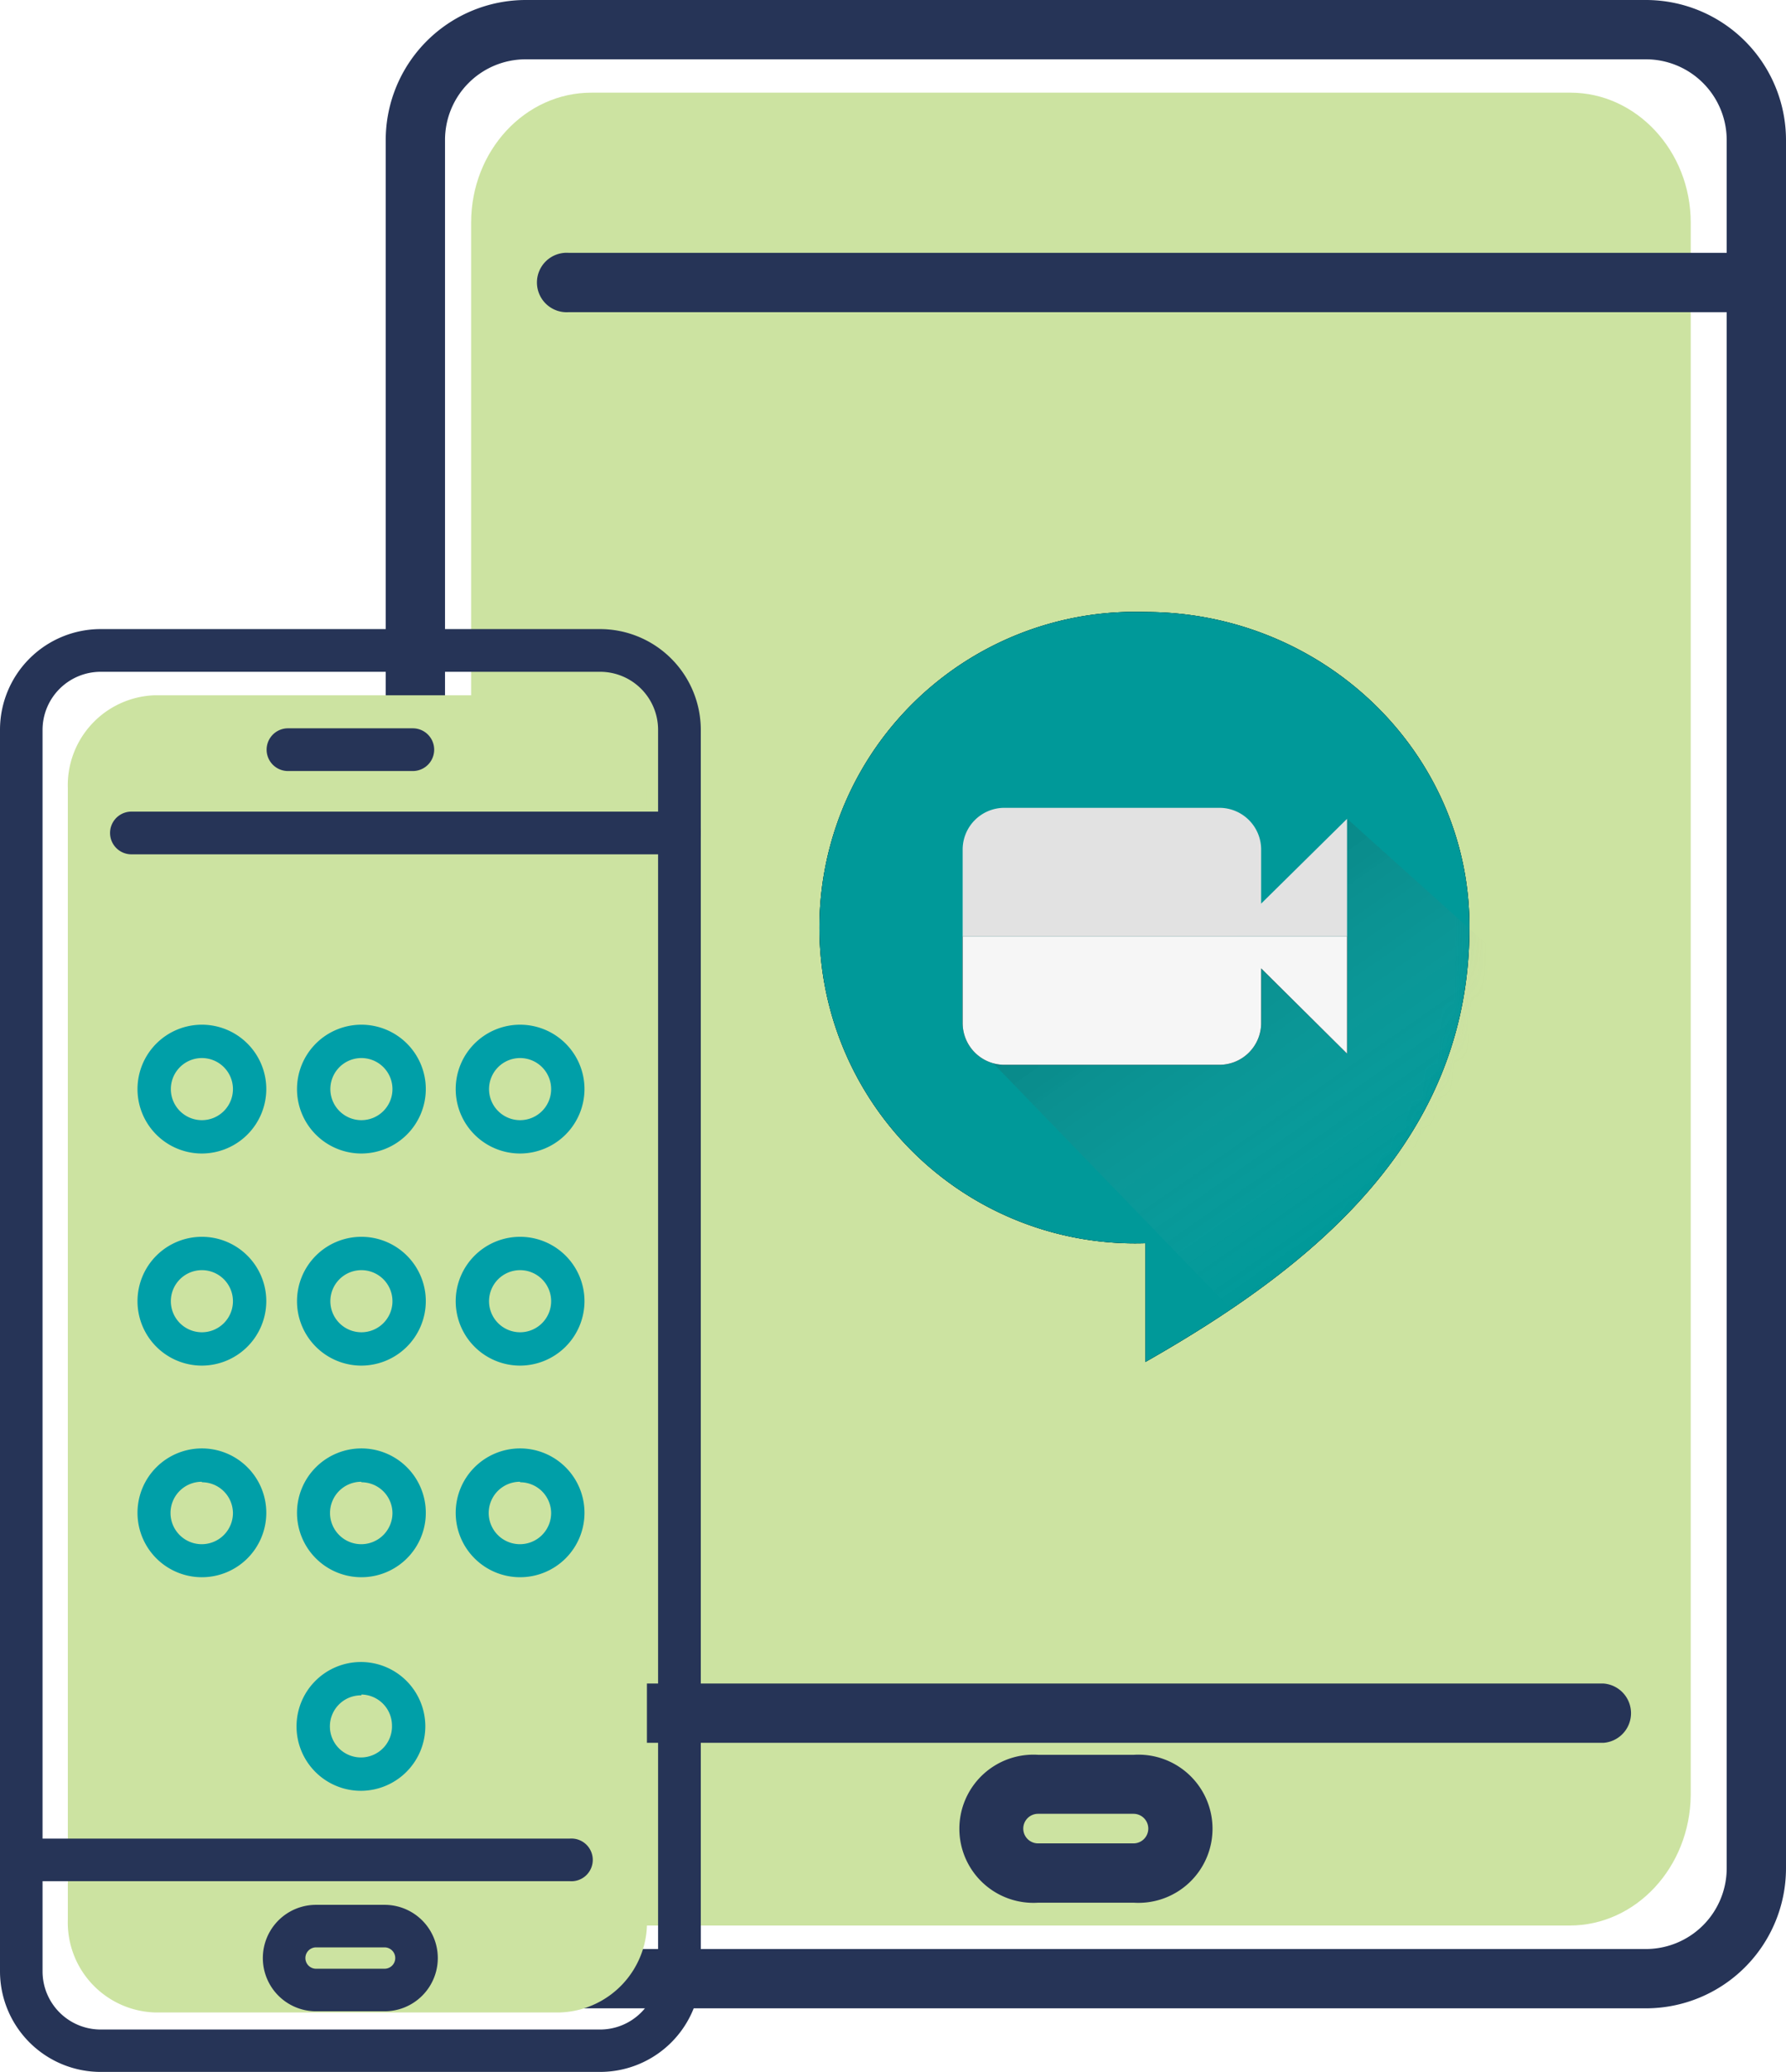
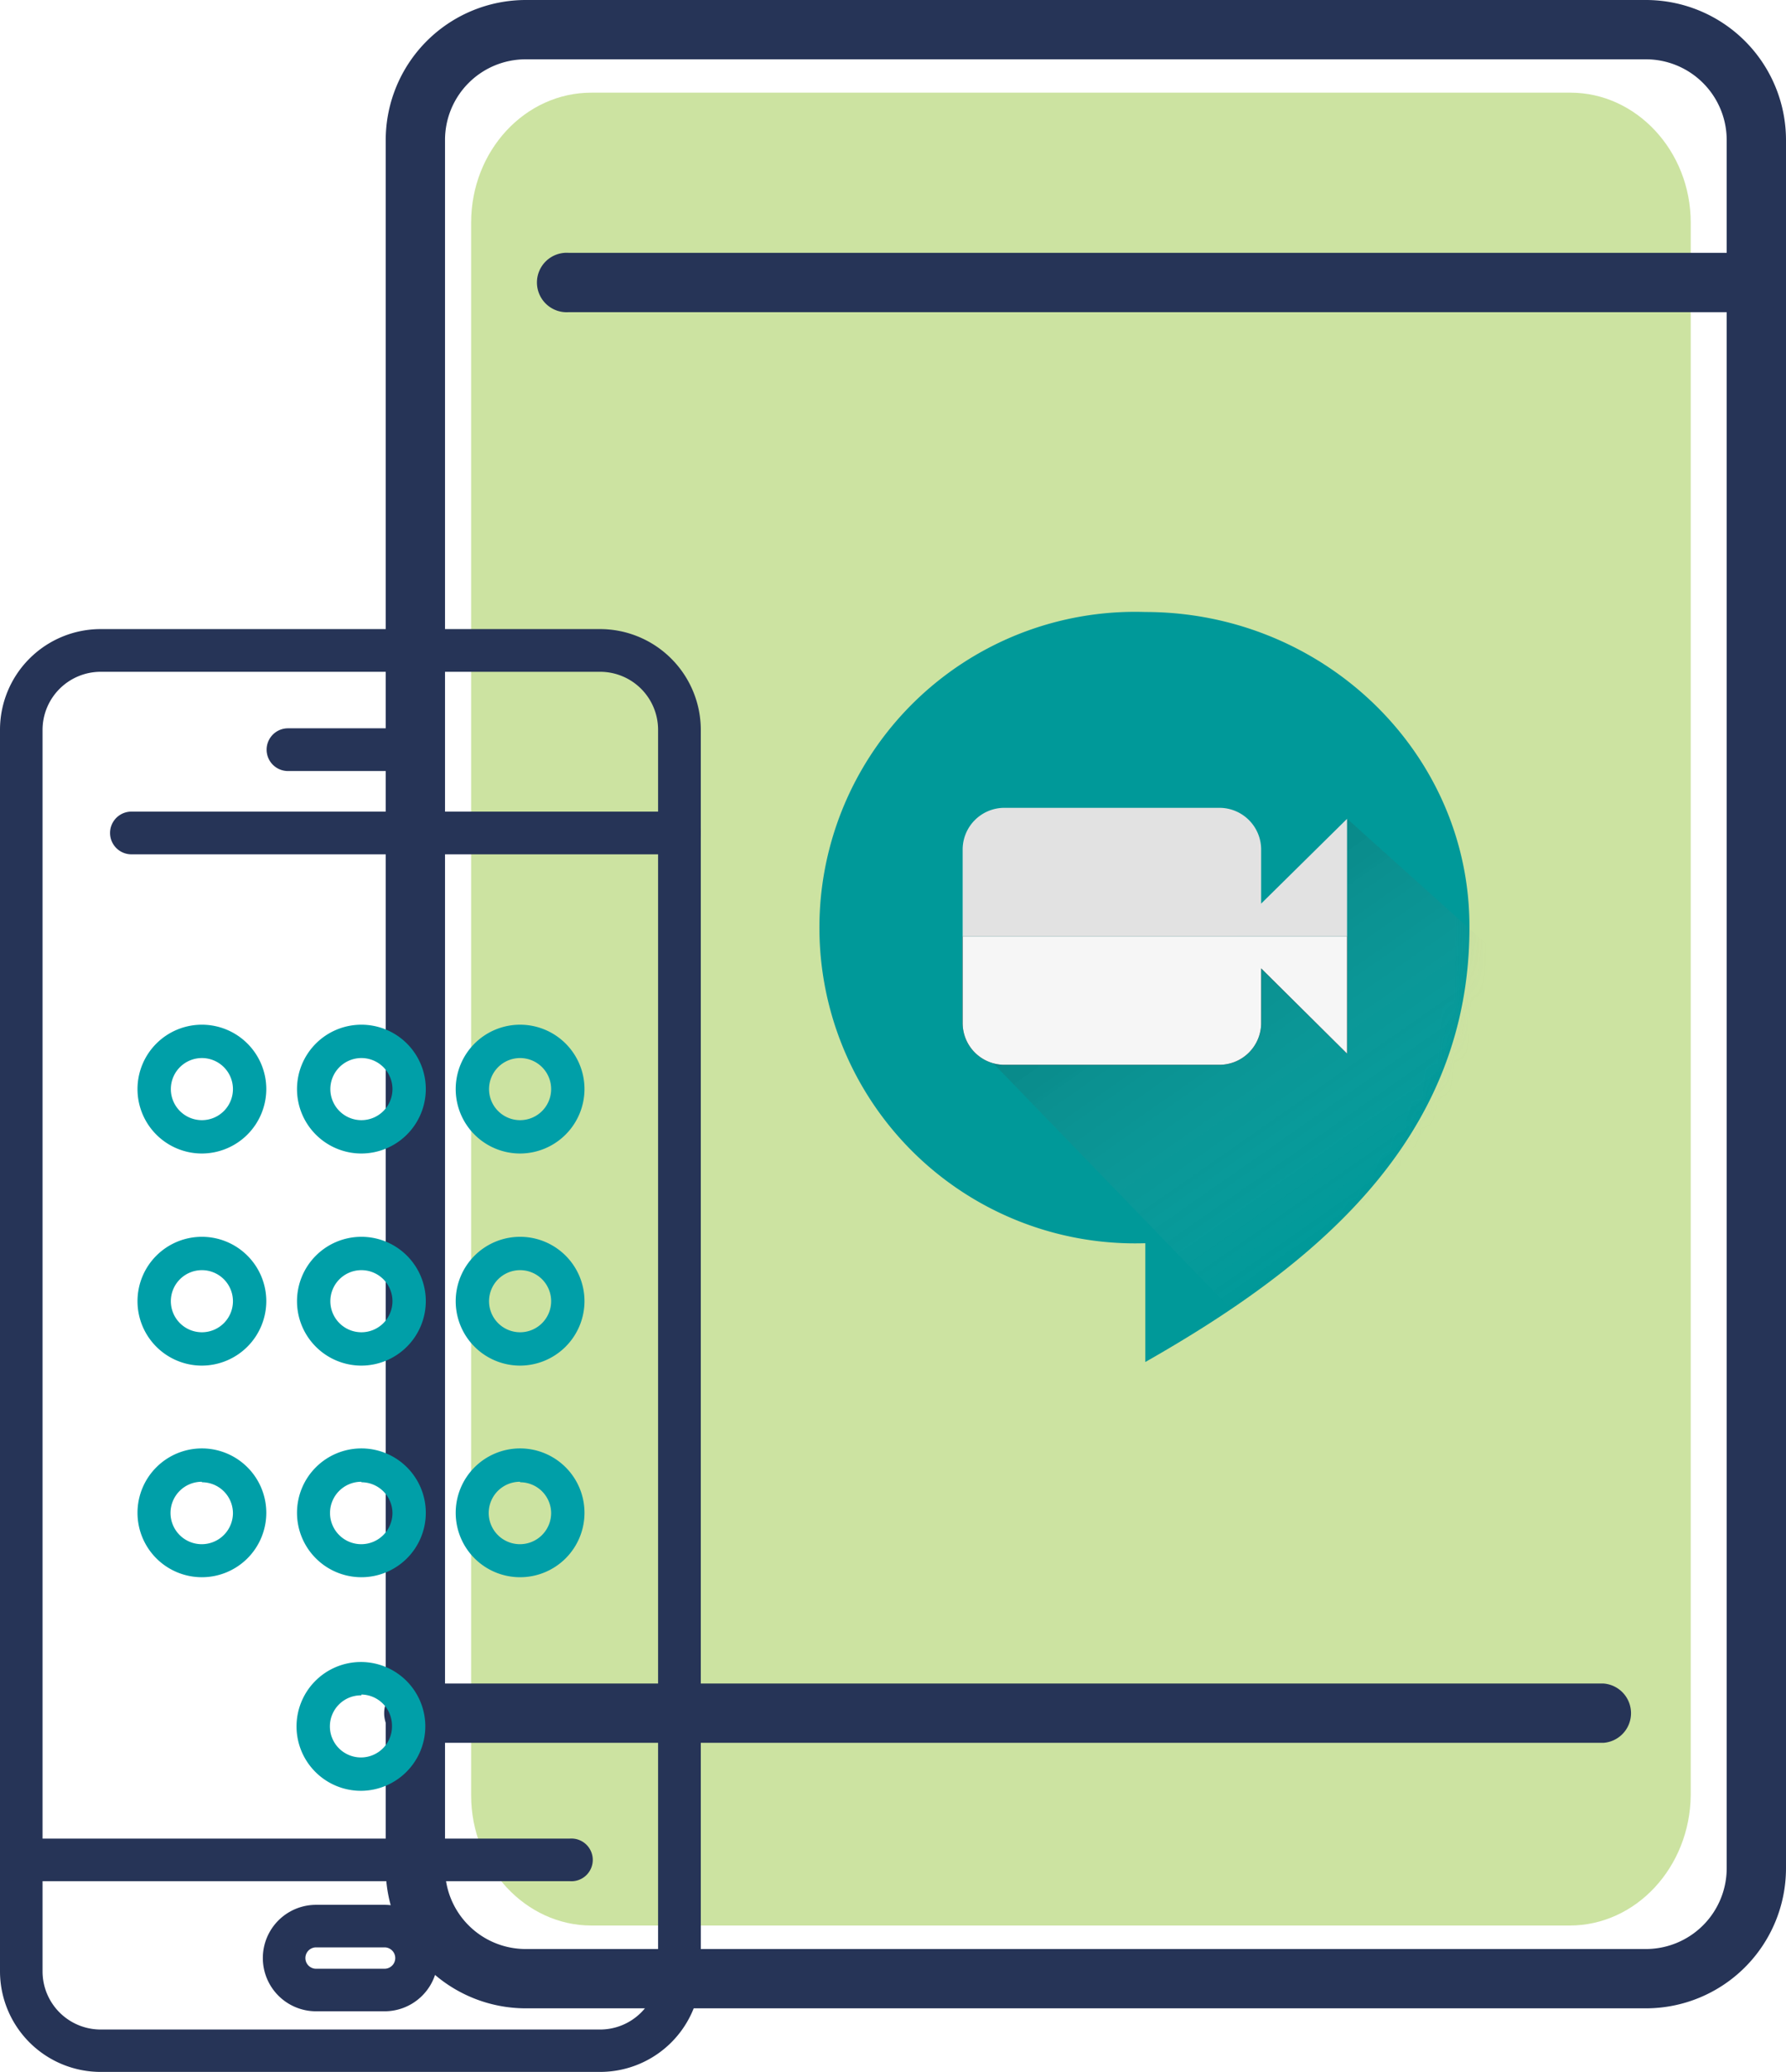
<svg xmlns="http://www.w3.org/2000/svg" viewBox="0 0 108.72 126.11">
  <defs>
    <style>.cls-1{fill:#fff;}.cls-2{fill:#cce3a1;}.cls-3{fill:#263457;}.cls-4{fill:#009fa8;}.cls-5{fill:url(#Degradado_sin_nombre_3);}.cls-6{fill:#099;}.cls-7{mask:url(#mask);}.cls-8{fill-opacity:0.21;fill:url(#Degradado_sin_nombre_2);}.cls-9{fill:#f6f6f6;fill-rule:evenodd;}.cls-10{fill:#e2e2e2;}</style>
    <linearGradient id="Degradado_sin_nombre_3" x1="-1081.72" y1="877.17" x2="-1081.64" y2="877.25" gradientTransform="matrix(255.95, 0, 0, -296.14, 276930.13, 259832.03)" gradientUnits="userSpaceOnUse">
      <stop offset="0" stop-color="#058b7e" />
      <stop offset="0" stop-color="#058d80" />
      <stop offset="1" stop-color="#058d7f" />
    </linearGradient>
    <mask id="mask" x="50.03" y="37.25" width="48.08" height="45.65" maskUnits="userSpaceOnUse">
      <g id="mask-7">
        <path id="path-6" class="cls-1" d="M69.72,37.25a19.22,19.22,0,1,0,0,38.42l0,7.23c10.11-5.75,19.73-13.41,19.73-26.44C89.49,45.85,80.59,37.25,69.72,37.25Z" />
      </g>
    </mask>
    <linearGradient id="Degradado_sin_nombre_2" x1="-1081.86" y1="877.66" x2="-1081.78" y2="877.57" gradientTransform="matrix(253.58, 0, 0, -199.59, 274406.21, 175225.71)" gradientUnits="userSpaceOnUse">
      <stop offset="0" />
      <stop offset="1" stop-color="#d8d8d8" stop-opacity="0" />
    </linearGradient>
  </defs>
  <g id="Capa_2" data-name="Capa 2">
    <g id="Capa_1-2" data-name="Capa 1">
      <path class="cls-2" d="M95.55,117.2H36c-4,0-7.32-3.55-7.32-7.92V13.55c0-4.37,3.28-7.91,7.32-7.91h59.6c4,0,7.32,3.54,7.32,7.91v95.73C102.87,113.65,99.59,117.2,95.55,117.2Z" />
      <path class="cls-3" d="M100.2,122.24H32a8.53,8.53,0,0,1-8.52-8.52V8.52A8.53,8.53,0,0,1,32,0H100.2a8.53,8.53,0,0,1,8.52,8.52v105.2A8.53,8.53,0,0,1,100.2,122.24ZM32,3.61a4.91,4.91,0,0,0-4.91,4.91v105.2A4.91,4.91,0,0,0,32,118.63H100.2a4.92,4.92,0,0,0,4.91-4.91V8.52a4.92,4.92,0,0,0-4.91-4.91ZM74.22,82.89h0Z" />
      <path class="cls-3" d="M106.91,19H34.63a1.81,1.81,0,1,1,0-3.61h72.28a1.81,1.81,0,1,1,0,3.61Z" />
      <path class="cls-3" d="M97.61,106.08H25.33a1.81,1.81,0,1,1,0-3.61H97.61a1.81,1.81,0,0,1,0,3.61Z" />
-       <path class="cls-3" d="M69,115.81H63.21a4.51,4.51,0,1,1,0-9H69a4.51,4.51,0,1,1,0,9Zm-5.81-5.41a.9.9,0,1,0,0,1.8H69a.9.9,0,0,0,0-1.8Z" />
-       <path class="cls-2" d="M34.12,122.49H9.39a5.48,5.48,0,0,1-5.26-5.68V48a5.48,5.48,0,0,1,5.26-5.68H34.12A5.48,5.48,0,0,1,39.38,48v68.78A5.48,5.48,0,0,1,34.12,122.49Z" />
      <path class="cls-3" d="M36.53,126.11H6.12A6.13,6.13,0,0,1,0,120V44.42a6.13,6.13,0,0,1,6.12-6.13H36.53a6.14,6.14,0,0,1,6.13,6.13V120A6.13,6.13,0,0,1,36.53,126.11ZM6.12,40.89a3.54,3.54,0,0,0-3.53,3.53V120a3.54,3.54,0,0,0,3.53,3.53H36.53A3.53,3.53,0,0,0,40.06,120V44.42a3.53,3.53,0,0,0-3.53-3.53Zm30.3,57h0Z" />
      <path class="cls-3" d="M41.36,52H8a1.3,1.3,0,0,1,0-2.6H41.36a1.3,1.3,0,0,1,0,2.6Z" />
      <path class="cls-3" d="M34.67,114.5H1.3a1.3,1.3,0,1,1,0-2.59H34.67a1.3,1.3,0,1,1,0,2.59Z" />
      <path class="cls-3" d="M25.13,46.93h-7.6a1.3,1.3,0,0,1,0-2.6h7.6a1.3,1.3,0,0,1,0,2.6Z" />
      <path class="cls-3" d="M23.41,122.42H19.24a3.24,3.24,0,1,1,0-6.48h4.17a3.24,3.24,0,0,1,0,6.48Zm-4.17-3.89a.65.65,0,0,0,0,1.3h4.17a.65.65,0,0,0,0-1.3Z" />
      <path class="cls-4" d="M12.29,70.21a3.92,3.92,0,1,1,3.92-3.92A3.93,3.93,0,0,1,12.29,70.21Zm0-5.81a1.89,1.89,0,1,0,1.89,1.89A1.89,1.89,0,0,0,12.29,64.4Z" />
      <path class="cls-4" d="M22,70.21a3.92,3.92,0,1,1,3.92-3.92A3.93,3.93,0,0,1,22,70.21Zm0-5.81a1.89,1.89,0,1,0,1.89,1.89A1.89,1.89,0,0,0,22,64.4Z" />
      <path class="cls-4" d="M31.66,70.21a3.92,3.92,0,1,1,3.92-3.92A3.93,3.93,0,0,1,31.66,70.21Zm0-5.81a1.89,1.89,0,1,0,1.89,1.89A1.89,1.89,0,0,0,31.66,64.4Z" />
      <path class="cls-4" d="M12.29,83.12a3.92,3.92,0,1,1,3.92-3.92A3.93,3.93,0,0,1,12.29,83.12Zm0-5.81a1.89,1.89,0,1,0,1.89,1.89A1.89,1.89,0,0,0,12.29,77.31Z" />
      <path class="cls-4" d="M22,83.12a3.92,3.92,0,1,1,3.92-3.92A3.93,3.93,0,0,1,22,83.12Zm0-5.81a1.89,1.89,0,1,0,1.89,1.89A1.89,1.89,0,0,0,22,77.31Z" />
      <path class="cls-4" d="M31.66,83.12a3.92,3.92,0,1,1,3.92-3.92A3.93,3.93,0,0,1,31.66,83.12Zm0-5.81a1.89,1.89,0,1,0,1.89,1.89A1.89,1.89,0,0,0,31.66,77.31Z" />
      <path class="cls-4" d="M12.29,96a3.92,3.92,0,1,1,3.92-3.92A3.92,3.92,0,0,1,12.29,96Zm0-5.81a1.9,1.9,0,1,0,1.89,1.89A1.89,1.89,0,0,0,12.29,90.22Z" />
      <path class="cls-4" d="M22,96a3.92,3.92,0,1,1,3.92-3.92A3.92,3.92,0,0,1,22,96Zm0-5.81a1.9,1.9,0,1,0,1.89,1.89A1.89,1.89,0,0,0,22,90.22Z" />
      <path class="cls-4" d="M31.66,96a3.92,3.92,0,1,1,3.92-3.92A3.92,3.92,0,0,1,31.66,96Zm0-5.81a1.9,1.9,0,1,0,1.89,1.89A1.89,1.89,0,0,0,31.66,90.22Z" />
      <path class="cls-4" d="M22,109A3.92,3.92,0,1,1,25.89,105,3.93,3.93,0,0,1,22,109Zm0-5.81A1.89,1.89,0,1,0,23.86,105,1.89,1.89,0,0,0,22,103.14Z" />
-       <path class="cls-5" d="M69.72,37.25a19.22,19.22,0,1,0,0,38.42l0,7.23c10.11-5.75,19.73-13.41,19.73-26.44C89.49,45.85,80.59,37.25,69.72,37.25Z" />
-       <path id="path-2" d="M69.72,37.25a19.22,19.22,0,1,0,0,38.42l0,7.23c10.11-5.75,19.73-13.41,19.73-26.44C89.49,45.85,80.59,37.25,69.72,37.25Z" />
      <path id="path-4" class="cls-6" d="M69.72,37.25a19.22,19.22,0,1,0,0,38.42l0,7.23c10.11-5.75,19.73-13.41,19.73-26.44C89.49,45.85,80.59,37.25,69.72,37.25Z" />
      <g class="cls-7">
        <polygon class="cls-8" points="59.02 63.23 75.83 80.61 98.11 64.32 82.01 49.84 78.57 55.74 59.02 63.23" />
      </g>
      <path id="path-9" d="M58.6,57v5.28a2.54,2.54,0,0,0,2.53,2.53H74.24a2.54,2.54,0,0,0,2.53-2.53V58.94L82,64.13V57Z" />
      <path id="path-9-2" data-name="path-9" class="cls-9" d="M58.6,57v5.28a2.54,2.54,0,0,0,2.53,2.53H74.24a2.54,2.54,0,0,0,2.53-2.53V58.94L82,64.13V57Z" />
      <path class="cls-10" d="M82,57V49.84L76.77,55v-3.3a2.54,2.54,0,0,0-2.53-2.53H61.13a2.54,2.54,0,0,0-2.53,2.53V57Z" />
    </g>
  </g>
</svg>